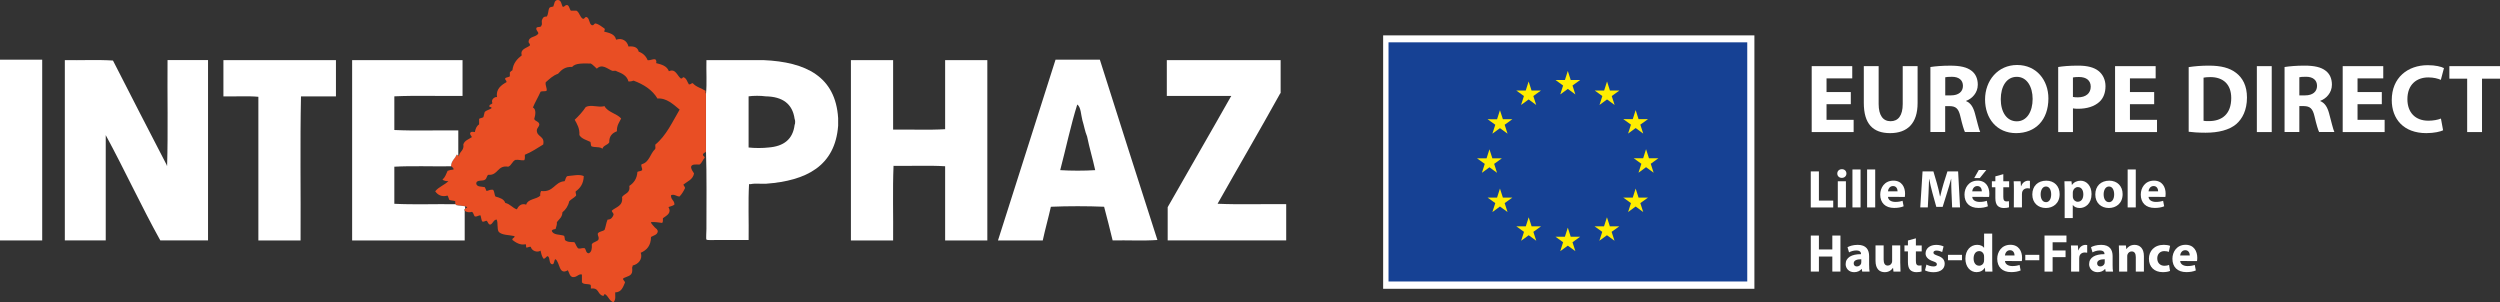
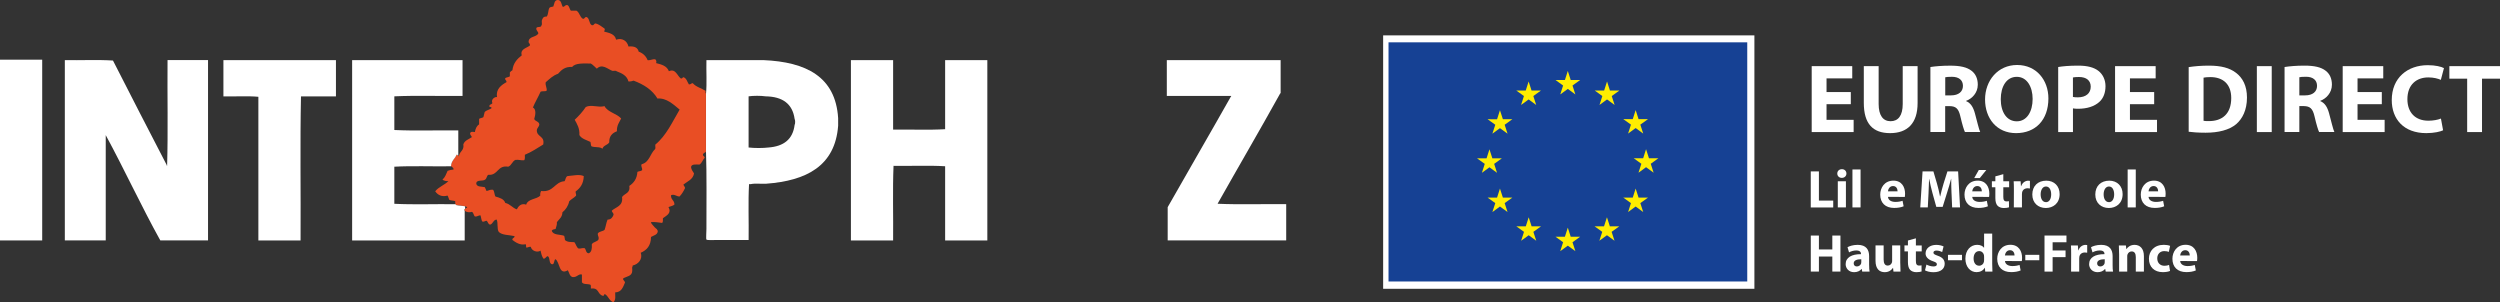
<svg xmlns="http://www.w3.org/2000/svg" id="Calque_2" viewBox="0 0 776.69 93.9">
  <rect x="0" y="0" width="776.69" height="93.9" fill="#333333" stroke="none" />
  <defs>
    <style>.cls-1{fill:#164194;}.cls-2{clip-path:url(#clippath-4);}.cls-3{fill:#fff;}.cls-4{fill:#ffed00;}.cls-5{fill:none;}.cls-6{clip-path:url(#clippath-1);}.cls-7{fill:#e94e24;}.cls-8{clip-path:url(#clippath-3);}.cls-9{fill:#e95028;}.cls-10{clip-path:url(#clippath-2);}.cls-11{clip-path:url(#clippath);}</style>
    <clipPath id="clippath">
      <rect class="cls-5" width="399.59" height="93.9" />
    </clipPath>
    <clipPath id="clippath-1">
      <rect class="cls-5" width="399.59" height="93.9" />
    </clipPath>
    <clipPath id="clippath-2">
      <rect class="cls-5" x="126.23" y="-8" width="102.1" height="102.9" />
    </clipPath>
    <clipPath id="clippath-3">
      <rect class="cls-5" width="399.59" height="93.9" />
    </clipPath>
    <clipPath id="clippath-4">
      <rect class="cls-5" x="169.54" y="24.91" width="32.44" height="22.32" />
    </clipPath>
  </defs>
  <g id="Calque_1-2">
    <g class="cls-11">
      <g class="cls-6">
        <g class="cls-10">
          <path class="cls-7" d="M190.19,21.99c-1.55-.66-3.16-2.25-4.77-.66-.62-.53-1.14-1.16-1.85-1.59-2.32-.02-4.8-.21-5.83,1.06-2.29-.13-3.35.98-4.37,2.12-1.62.54-2.68,1.65-3.84,2.65-.17,1.08.53,1.91.27,2.65-.47.24-1.39.03-1.85.26-.74,1.69-1.68,3.18-2.38,4.9,1.1.62.77,2.37.4,3.58.31.8,1.5.71,1.59,1.72-.1.78-.74,1.03-.79,1.85.04,2.08,2.57,1.67,1.99,4.37-1.84,1.11-3.59,2.33-5.7,3.18-.03.63.13,1.46-.26,1.72-1,.07-1.62-.24-2.65-.13-1.03.43-1.2,1.71-2.25,2.12-3.47-.56-3.05,2.78-6.22,2.52-.47.32-.45,1.14-.93,1.46-.7.67-2.84-.11-2.78,1.32.2,1.04,1.65.83,2.65,1.06.22.35.31.84.53,1.19.67-.12,1.08-.5,1.99-.4.52.45.4,1.54.79,2.12,1.3.38,2.63.73,3.05,1.99,1.53.33,2.19,1.52,3.58,1.99.46-.94,1.37-2.02,2.91-1.46.55-1.84,3.15-1.62,4.37-2.78-.05-.63.06-1.08.27-1.46,3.92.48,4.09-2.79,7.29-3.05.34-.49.31-1.37.93-1.59,1.88-.14,3.58-.63,5.03,0-.06,2.37-1.1,3.76-2.52,4.77-.09.58.23.75.13,1.33-.61.66-1.5,1.06-2.12,1.72-.34,1.51-1.1,2.61-2.12,3.44-.04,1.55-1.05,2.13-1.72,3.05.08.92-.25,1.43-.4,2.12-.46.12-.99.16-1.19.53.38,1.43,2.5,1.12,3.84,1.59.18.35.16.9.27,1.32.72.69,1.81.61,2.91.66.51.6.62,1.58,1.32,1.99.72.06,1.09-.24,1.85-.13.54.43.35,1.59,1.32,1.59.87-.37,1.02-1.45.93-2.78.42-.82,1.75-.73,2.12-1.59.13-.79-.31-1.01-.27-1.72.36-.75,1.55-.66,2.12-1.19.38-.99.51-2.23.93-3.18,1.1,0,1.52-.69,1.85-1.46.06-.68-.51-.72-.53-1.32,1.3-1.17,3.56-1.39,3.18-4.24.77-1.13,2.65-1.15,2.25-3.44,1.37-.92,2.39-2.2,2.52-4.37.43-.23,1.15-.18,1.46-.53.13-.75-.51-1.28-.13-1.85,2.36-.56,2.61-3.21,4.11-4.64.3-.23.05-1.01.13-1.46,3.38-2.76,5.27-7,7.55-10.86-1.86-1.54-4.08-3.69-6.89-3.44-1.61-2.71-4.27-4.38-7.42-5.56-.46.16-.95.29-1.59.26-.47-1.83-2.04-2.55-3.71-3.18-.18-.3-.92-.05-1.32-.13M168.34,6.36c.22-.66.46-1.3,1.46-1.19.64-.6.41-2.06.93-2.78.26-.27.85-.21,1.19-.4.32-.82.27-2.02,1.46-1.99,1.07.12.99,1.4,1.46,2.12.7.04.63-.69,1.46-.53.61.32.61,1.25,1.06,1.72h1.72c.97.53,1.04,1.96,1.99,2.52.69.12.5-.65,1.19-.53.96.41.69,2.05,1.59,2.52.75.17.62-.52,1.19-.53,1.17.29,1.9,1.02,2.78,1.59.19.19-.03.64-.13.93,1.64.43,3.37.78,3.71,2.52,1.92-.68,3.49.44,3.84,2.12,1.76-.17,2.9.28,3.18,1.59,1.32.49,2.26,1.36,2.78,2.65,1,.11,1.39-.38,2.38-.27.3.38.45.61.26,1.19,1.76.41,3.4.93,3.97,2.52,2.1-.94,2.56,1.42,3.71,2.25.51.12.47-.32.79-.4,1.02.31,1.18,1.46,1.72,2.25.58.05.68-.38,1.19-.4.96,1.16,2.67,1.56,3.97,2.38.08.23-.16.78.13.79v18.15c-.08,0-.16.02-.13.13-.34.14-.64.33-.79.66-.12.65.56.5.53,1.06-.59.64-.85,1.62-1.59,2.12-1.15,0-2.52-.22-2.65.79.08.89.61,1.34.93,1.99-.35,1.9-2.06,2.44-3.31,3.44.12.41.44.62.53,1.06-.46.99-1.01,1.9-1.72,2.65-.95,0-1.66-.86-2.65-.4-.11,1.43,1.1,1.55,1.06,2.91-.46.43-1.26.51-1.86.79,1.1,1.89-.63,2.64-1.72,3.44,0,.58.08,1.23-.26,1.46-1.11-.12-2.13-.34-3.44-.26.05.44.31.66.53.93.39.5.83.94,1.32,1.32.07.2.2.33.27.53-.08,1.24-1.31,1.34-2.12,1.85-.01,2.68-1.3,4.09-3.18,4.9.65,1.98-.75,3.59-2.52,3.97v.27c-.3.23-.05,1.01-.13,1.46-.08,1.6-1.72,1.63-2.78,2.25-.3.47.5.77.53,1.32-.63,1.41-1.06,3-3.05,3.05-.02,1.06.28,2.27-.53,3.05-1.33-.39-1.55-1.89-2.65-2.52-.37.02-.16.63-.66.53-1.74-.49-1.09-2.6-3.71-2.25-.03-.41.09-.97-.13-1.19-.82-.33-2.28-.02-2.65-.79v-2.38c-1.09-.32-1.54.97-2.91.79-.93-.26-1.02-1.36-1.46-2.12-2.83,1.66-2.44-2.44-3.84-3.44-.55.29-.25,1.43-.93,1.59-1.26-.06-.62-2.04-1.46-2.52-.62.08-.63.79-1.32.79-.51-.64-.73-1.57-.93-2.52-.93.68-2.73.18-3.05-1.19-.56-.03-.85.21-1.32.27-.25-.19-.02-.87-.27-1.06-1.73.39-3.09-.57-4.11-1.33-.11-.73.72-.51.66-1.19-1.67-.4-3.9-.25-4.9-1.32-.61-.89-.15-2.85-.66-3.84-1.06.13-1.1,1.29-1.99,1.59-.66-.09-.69-.81-1.06-1.19-.56-.03-.71.35-1.33.27-.45-.43-.37-1.4-.66-1.99-.66.05-.95.46-1.72.4-.4-.39-.38-1.21-.93-1.46-.74.25-1.65.13-2.12-.27.02-.11-.05-.12-.13-.13-.31-.04-.08-.59.13-.53.23-.12.39-.32.66-.4-.09-.26-.35-.35-.66-.4-.84-.22-1.96-.16-2.78-.4-.06-.12-.12-.24-.27-.27-.01-.15.19-.21,0-.26v-.66c-.55-.2-1.33-.17-1.85-.4-.2-.41-.28-.95-.53-1.33-1.81.49-3.02-.17-3.84-1.33,1.05-1.38,2.92-1.94,4.11-3.18-.47.07-1.55-.03-1.85-.53.84-.57,1.13-1.7,1.59-2.65.54-.21,1.15-.35,1.85-.4.04-.57-.39-.67-.66-.93.02-.11-.05-.12-.13-.13.05-1.71,1.22-2.31,1.72-3.58.36-.1.27.26.53.26-.02.15.03.24.13.26.02-.11.13-.13.13-.26.25-1.34,1.62-1.56,1.32-3.44.4-1.24,1.69-1.58,2.65-2.25-.14-.48-.62-.61-.53-1.32.37-.48.72-.32,1.46-.26.19-1.05.57-1.91,1.32-2.38v-1.72c.35-.27.98-.26,1.33-.53.13-.54.27-1.05.4-1.59.52-.58,1.5-.7,2.12-1.19.09-.49-.57-.23-.66-.53-.08-.75.76-.56.93-1.06-.56-1.31,1.01-2.06,1.46-1.85-.46-2.48,1.33-3.77,2.91-4.64.1-.63-.47-.59-.4-1.19.33-.38,1.11-.3,1.46-.66v-1.19c.2-.29.49-.48.79-.66.26-2.25,1.5-3.54,2.91-4.64-.59-1.97,1.52-2.23,2.52-3.05.13-.66-.41-.65-.4-1.19.1-1.8,2.5-1.3,3.05-2.65-.15-.56-.66-.76-.66-1.46.07-.77,1.55-.13,1.59-.93.31-.27.05-1.1.13-1.59" />
        </g>
      </g>
      <rect class="cls-3" y="18.54" width="13.11" height="56.16" />
      <g class="cls-8">
        <path class="cls-3" d="M69.4,18.68h34.97v11.26h-10.86c-.31,14.66-.04,29.89-.13,44.77h-13.11V30.07c-3.36-.31-7.28-.04-10.86-.13v-11.26Z" />
        <path class="cls-3" d="M264.36,18.68h13.11v21.59c5.34-.09,11.04.18,16.16-.13v-21.46h13.11v56.02h-13.11v-23.05c-5.08-.31-10.73-.04-16.03-.13-.31,7.46-.05,15.5-.13,23.18h-13.11V18.68Z" />
        <g class="cls-2">
          <path class="cls-9" d="M187.81,32.98c1.05,1.95,3.77,2.23,5.17,3.84-.58,1.18-1.4,2.13-1.32,3.97-1.41.53-2.44,1.45-2.38,3.44-.5.87-1.84.9-2.12,1.99-.68-.73-2.51-.32-3.44-.79-.18-.35-.16-.9-.27-1.33-1.24-.61-2.75-.95-3.44-2.12.11-2.19-.73-3.42-1.46-4.77,1.27-1.2,2.46-2.48,3.44-3.97,1.71-.87,3.86.28,5.83-.27" />
        </g>
        <path class="cls-3" d="M35.1,18.81c5.54,10.84,11.08,21.67,16.69,32.45-.02.15.03.24.13.26.31-10.68.04-21.94.13-32.85h12.58v56.02h-14.83c-5.91-10.65-11.13-21.98-16.95-32.71v32.71h-12.71V18.68c4.95.09,10.24-.18,14.97.13" />
-         <path class="cls-3" d="M340.25,52.85c-.77-3.56-1.79-6.86-2.52-10.46-.65-1.51-.94-3.38-1.46-5.03-.45-1.66-.42-4.06-1.59-4.9-2.04,6.52-3.51,13.62-5.3,20.4,3.31.22,7.55.22,10.86,0M326.61,64.24h-.13c-.79,3.53-1.75,6.9-2.52,10.46h-13.91c5.94-18.74,11.93-37.43,17.88-56.16h13.77c5.95,18.68,11.86,37.41,17.88,56.02-4.37.31-9.32.04-13.91.13-.86-3.51-1.72-7.02-2.65-10.46-5.16-.22-11.26-.22-16.42,0" />
        <path class="cls-3" d="M232.57,29.93v15.89c1.77.22,4.46.22,6.22,0,4.68-.36,7.53-2.53,8.08-7.02.22-.31.22-1.54,0-1.85-.65-4.69-3.74-6.94-9.01-7.02-1.46-.22-3.84-.22-5.3,0M237.21,18.68c13.16.57,22.37,5.09,23.18,18.01v2.38c-.95,12.51-9.86,17.08-22.38,18.01-1.55.09-3.44-.18-4.77.13h-.53c-.31,5.52-.04,11.61-.13,17.35h-9.93c-.7,0-2.96.13-3.18-.13-.17-.2,0-2.39,0-3.31,0-7.99.11-17.03-.13-23.97v-18.01c.31-3.22.04-7.02.13-10.46h17.75Z" />
        <path class="cls-3" d="M397.87,28.87c.02.11-.05.12-.13.13-6.39,11.53-13.01,22.84-19.47,34.3,6.84.31,14.26.04,21.32.13v11.26h-36.82v-10.33c6.5-11.46,13.12-22.82,19.6-34.3.13,0,.1-.16.13-.26h-20v-11.12h35.36v10.2Z" />
        <path class="cls-3" d="M142.38,48.34c-.26,0-.17-.36-.53-.26-.5,1.27-1.67,1.86-1.72,3.58-5.83.09-12.01-.18-17.62.13v11.52c6.05.31,12.67.04,18.94.13.15.03.21.15.27.27.83.23,1.94.18,2.78.4v.79c-.21-.06-.44.49-.13.53v9.27h-34.97V18.68h34.3v11.12c-7.02.09-14.39-.18-21.19.13v10.46c6.36.31,13.29.04,19.87.13v7.81Z" />
      </g>
    </g>
    <rect class="cls-3" x="429.71" y="10.99" width="115.34" height="78.73" />
    <rect class="cls-1" x="431.38" y="13.15" width="111.45" height="74.3" />
    <polygon class="cls-4" points="484.73 29.34 487.08 27.62 489.43 29.34 488.54 26.57 490.92 24.85 487.98 24.85 487.08 22.04 486.18 24.85 483.24 24.85 485.62 26.57 484.73 29.34" />
    <polygon class="cls-4" points="472.56 32.61 474.91 30.89 477.26 32.61 476.37 29.83 478.75 28.12 475.81 28.12 474.91 25.31 474.01 28.12 471.06 28.12 473.45 29.83 472.56 32.61" />
    <polygon class="cls-4" points="466 34.23 465.1 37.05 462.16 37.04 464.55 38.76 463.65 41.53 466 39.82 468.36 41.53 467.46 38.76 469.85 37.04 466.91 37.04 466 34.23" />
    <polygon class="cls-4" points="462.74 51.97 465.09 53.69 464.2 50.91 466.58 49.2 463.64 49.2 462.74 46.38 461.84 49.2 458.89 49.2 461.28 50.91 460.39 53.69 462.74 51.97" />
    <polygon class="cls-4" points="466.91 61.39 466 58.58 465.1 61.39 462.16 61.39 464.55 63.1 463.65 65.88 466 64.16 468.36 65.88 467.46 63.1 469.85 61.39 466.91 61.39" />
    <polygon class="cls-4" points="475.83 70.31 474.93 67.5 474.03 70.31 471.08 70.31 473.47 72.03 472.58 74.8 474.93 73.08 477.28 74.8 476.38 72.03 478.77 70.31 475.83 70.31" />
    <polygon class="cls-4" points="487.98 73.54 487.08 70.73 486.18 73.54 483.24 73.54 485.62 75.26 484.73 78.03 487.08 76.32 489.43 78.03 488.54 75.26 490.93 73.54 487.98 73.54" />
    <polygon class="cls-4" points="500.14 70.31 499.24 67.5 498.33 70.31 495.39 70.31 497.78 72.03 496.88 74.8 499.24 73.08 501.59 74.8 500.69 72.03 503.08 70.31 500.14 70.31" />
    <polygon class="cls-4" points="509.06 61.39 508.16 58.58 507.26 61.39 504.31 61.39 506.7 63.1 505.81 65.88 508.16 64.16 510.51 65.88 509.61 63.1 512 61.39 509.06 61.39" />
    <polygon class="cls-4" points="515.23 49.16 512.29 49.16 511.39 46.35 510.49 49.17 507.54 49.16 509.93 50.88 509.04 53.66 511.39 51.94 513.74 53.66 512.85 50.88 515.23 49.16" />
    <polygon class="cls-4" points="505.81 41.5 508.16 39.78 510.51 41.5 509.61 38.72 512 37.01 509.06 37.01 508.16 34.2 507.26 37.01 504.31 37.01 506.7 38.72 505.81 41.5" />
    <polygon class="cls-4" points="499.27 25.31 498.37 28.12 495.43 28.12 497.81 29.84 496.92 32.61 499.27 30.89 501.62 32.61 500.73 29.84 503.12 28.12 500.17 28.12 499.27 25.31" />
    <polygon class="cls-3" points="575 32.37 567.46 32.37 567.46 37.23 575.88 37.23 575.88 41.03 562.85 41.03 562.85 20.55 575.45 20.55 575.45 24.35 567.46 24.35 567.46 28.6 575 28.6 575 32.37" />
    <path class="cls-3" d="M583.65,20.55v11.76c0,3.56,1.37,5.35,3.71,5.35s3.77-1.7,3.77-5.35v-11.76h4.62v11.48c0,6.32-3.19,9.33-8.54,9.33s-8.17-2.89-8.17-9.39v-11.42h4.62Z" />
    <path class="cls-3" d="M599.75,20.82c1.49-.24,3.68-.42,6.17-.42,3.04,0,5.16.46,6.62,1.61,1.25.97,1.91,2.43,1.91,4.31,0,2.58-1.85,4.37-3.62,5.01v.09c1.43.58,2.22,1.91,2.73,3.8.64,2.34,1.25,5.01,1.64,5.8h-4.74c-.3-.61-.82-2.25-1.4-4.77-.58-2.58-1.46-3.25-3.37-3.28h-1.37v8.05h-4.59v-20.2ZM604.34,29.63h1.82c2.31,0,3.68-1.15,3.68-2.95s-1.28-2.82-3.4-2.82c-1.12,0-1.76.06-2.1.15v5.62Z" />
    <path class="cls-3" d="M636.39,30.57c0,6.74-4.04,10.79-10.05,10.79s-9.63-4.59-9.63-10.45,3.95-10.72,9.96-10.72,9.72,4.71,9.72,10.39M621.59,30.82c0,4.04,1.88,6.87,4.98,6.87s4.92-2.98,4.92-6.96c0-3.71-1.73-6.86-4.92-6.86s-4.98,2.98-4.98,6.96" />
    <path class="cls-3" d="M639.42,20.82c1.43-.24,3.43-.43,6.26-.43s4.89.55,6.26,1.64c1.33,1.03,2.19,2.73,2.19,4.74s-.64,3.74-1.88,4.86c-1.58,1.46-3.92,2.16-6.65,2.16-.61,0-1.15-.03-1.58-.12v7.35h-4.59v-20.2ZM644.01,30.12c.4.09.85.12,1.55.12,2.46,0,3.98-1.25,3.98-3.31,0-1.88-1.31-3.01-3.65-3.01-.91,0-1.55.06-1.88.15v6.04Z" />
    <polygon class="cls-3" points="669.25 32.37 661.72 32.37 661.72 37.23 670.13 37.23 670.13 41.03 657.1 41.03 657.1 20.55 669.71 20.55 669.71 24.35 661.72 24.35 661.72 28.6 669.25 28.6 669.25 32.37" />
    <path class="cls-3" d="M679.98,20.85c1.7-.27,3.92-.46,6.23-.46,3.92,0,6.47.73,8.41,2.19,2.13,1.58,3.46,4.1,3.46,7.72,0,3.92-1.43,6.62-3.37,8.29-2.16,1.79-5.47,2.64-9.48,2.64-2.4,0-4.13-.15-5.26-.3v-20.08ZM684.59,37.53c.4.09,1.06.09,1.61.09,4.22.03,6.99-2.28,6.99-7.17,0-4.25-2.49-6.5-6.5-6.5-1,0-1.7.09-2.1.18v13.4Z" />
    <rect class="cls-3" x="701.15" y="20.55" width="4.62" height="20.48" />
    <path class="cls-3" d="M709.77,20.82c1.49-.24,3.68-.43,6.17-.43,3.04,0,5.17.46,6.62,1.61,1.25.97,1.91,2.43,1.91,4.31,0,2.58-1.85,4.37-3.61,5.01v.09c1.43.58,2.22,1.91,2.73,3.8.64,2.34,1.25,5.01,1.64,5.8h-4.74c-.3-.61-.82-2.25-1.4-4.77-.58-2.58-1.46-3.25-3.37-3.28h-1.37v8.05h-4.59v-20.2ZM714.36,29.63h1.82c2.31,0,3.67-1.15,3.67-2.95s-1.28-2.83-3.4-2.83c-1.12,0-1.76.06-2.1.15v5.62Z" />
    <polygon class="cls-3" points="739.97 32.37 732.43 32.37 732.43 37.23 740.85 37.23 740.85 41.03 727.82 41.03 727.82 20.55 740.42 20.55 740.42 24.35 732.43 24.35 732.43 28.6 739.97 28.6 739.97 32.37" />
    <path class="cls-3" d="M759.01,40.48c-.82.4-2.76.88-5.22.88-7.08,0-10.73-4.43-10.73-10.27,0-6.99,4.98-10.84,11.18-10.84,2.4,0,4.22.46,5.04.91l-.97,3.65c-.91-.4-2.22-.76-3.89-.76-3.65,0-6.5,2.22-6.5,6.77,0,4.1,2.43,6.68,6.53,6.68,1.43,0,2.95-.27,3.89-.67l.67,3.65Z" />
    <polygon class="cls-3" points="766.49 24.44 760.96 24.44 760.96 20.55 776.69 20.55 776.69 24.44 771.1 24.44 771.1 41.03 766.49 41.03 766.49 24.44" />
    <path class="cls-3" d="M562.57,53.25h2.52v9.07h4.45v2.13h-6.98v-11.19Z" />
    <path class="cls-3" d="M572.2,55.26c-.85,0-1.4-.6-1.4-1.35s.56-1.35,1.43-1.35,1.4.58,1.41,1.35c0,.75-.55,1.35-1.43,1.35h-.02ZM570.96,64.44v-8.12h2.52v8.12h-2.52Z" />
    <path class="cls-3" d="M575.51,52.65h2.52v11.79h-2.52v-11.79Z" />
-     <path class="cls-3" d="M580.06,52.65h2.52v11.79h-2.52v-11.79Z" />
    <path class="cls-3" d="M586.55,61.17c.08,1.06,1.11,1.56,2.29,1.56.86,0,1.56-.12,2.24-.35l.33,1.71c-.83.35-1.84.51-2.94.51-2.76,0-4.33-1.59-4.33-4.15,0-2.06,1.29-4.33,4.1-4.33,2.62,0,3.62,2.04,3.62,4.05,0,.43-.05.81-.08,1.01l-5.23-.02ZM589.53,59.44c0-.6-.27-1.64-1.41-1.64-1.08,0-1.51.98-1.58,1.64h2.99Z" />
    <path class="cls-3" d="M606.29,60.15c-.05-1.35-.1-2.96-.1-4.6h-.03c-.37,1.43-.83,3.02-1.26,4.34l-1.36,4.37h-1.98l-1.2-4.32c-.36-1.33-.73-2.91-1.01-4.38h-.03c-.05,1.51-.12,3.24-.18,4.63l-.22,4.25h-2.34l.71-11.19h3.37l1.1,3.75c.37,1.28.7,2.67.95,3.99h.07c.3-1.3.68-2.76,1.06-4.02l1.18-3.72h3.32l.6,11.19h-2.46l-.18-4.29Z" />
    <path class="cls-3" d="M612.73,61.17c.08,1.06,1.11,1.56,2.29,1.56.86,0,1.56-.12,2.24-.35l.33,1.71c-.83.35-1.84.51-2.94.51-2.76,0-4.33-1.59-4.33-4.15,0-2.06,1.29-4.33,4.1-4.33,2.62,0,3.62,2.04,3.62,4.05,0,.43-.05.81-.08,1.01l-5.23-.02ZM615.71,59.44c0-.6-.27-1.64-1.41-1.64-1.08,0-1.51.98-1.58,1.64h2.99ZM617.1,52.81l-2.03,2.52h-1.73l1.43-2.52h2.33Z" />
    <path class="cls-3" d="M622.38,54.11v2.21h1.81v1.86h-1.81v2.96c0,.98.25,1.43,1,1.43.35,0,.52-.02.75-.07l.02,1.91c-.32.12-.93.22-1.63.22-.81,0-1.49-.28-1.91-.7-.46-.48-.7-1.26-.7-2.41v-3.34h-1.08v-1.86h1.08v-1.53l2.47-.68Z" />
    <path class="cls-3" d="M625.67,58.99c0-1.2-.02-1.98-.07-2.67h2.16l.1,1.51h.07c.41-1.2,1.4-1.69,2.19-1.69.23,0,.35.02.53.05v2.37c-.22-.03-.41-.07-.7-.07-.93,0-1.56.48-1.73,1.28-.03.17-.05.35-.05.56v4.1h-2.52l.02-5.45Z" />
    <path class="cls-3" d="M635.59,64.62c-2.38,0-4.2-1.56-4.2-4.19s1.73-4.3,4.35-4.3c2.48,0,4.14,1.71,4.14,4.17,0,2.96-2.11,4.32-4.27,4.32h-.02ZM635.64,62.81c1,0,1.61-.98,1.61-2.44,0-1.2-.47-2.43-1.61-2.43s-1.66,1.23-1.66,2.44c0,1.38.58,2.42,1.64,2.42h.02Z" />
-     <path class="cls-3" d="M641.44,59.04c0-1.06-.03-1.96-.07-2.72h2.19l.12,1.13h.03c.6-.85,1.53-1.31,2.71-1.31,1.78,0,3.37,1.54,3.37,4.14,0,2.96-1.88,4.35-3.69,4.35-.98,0-1.74-.4-2.11-.93h-.03v4.04h-2.52v-8.69ZM643.97,60.95c0,.2.02.37.05.53.17.68.75,1.2,1.48,1.2,1.1,0,1.74-.91,1.74-2.29,0-1.3-.58-2.27-1.71-2.27-.71,0-1.34.53-1.51,1.28-.03.13-.05.3-.05.45v1.11Z" />
    <path class="cls-3" d="M655.16,64.62c-2.38,0-4.2-1.56-4.2-4.19s1.73-4.3,4.35-4.3c2.47,0,4.14,1.71,4.14,4.17,0,2.96-2.11,4.32-4.27,4.32h-.02ZM655.21,62.81c1,0,1.61-.98,1.61-2.44,0-1.2-.47-2.43-1.61-2.43s-1.66,1.23-1.66,2.44c0,1.38.58,2.42,1.64,2.42h.02Z" />
    <path class="cls-3" d="M661.01,52.65h2.52v11.79h-2.52v-11.79Z" />
    <path class="cls-3" d="M667.5,61.17c.08,1.06,1.11,1.56,2.29,1.56.86,0,1.56-.12,2.24-.35l.33,1.71c-.83.35-1.84.51-2.94.51-2.76,0-4.33-1.59-4.33-4.15,0-2.06,1.29-4.33,4.1-4.33,2.62,0,3.62,2.04,3.62,4.05,0,.43-.05.81-.08,1.01l-5.23-.02ZM670.48,59.44c0-.6-.27-1.64-1.41-1.64-1.08,0-1.51.98-1.58,1.64h2.99Z" />
    <path class="cls-3" d="M565.09,73.18v4.32h4.17v-4.32h2.52v11.19h-2.52v-4.67h-4.17v4.67h-2.52v-11.19h2.52Z" />
    <path class="cls-3" d="M580.7,82.41c0,.76.03,1.51.13,1.96h-2.28l-.15-.81h-.05c-.53.65-1.36,1-2.33,1-1.64,0-2.62-1.2-2.62-2.49,0-2.11,1.89-3.11,4.77-3.11v-.1c0-.43-.23-1.05-1.48-1.05-.83,0-1.71.28-2.24.6l-.47-1.61c.56-.32,1.68-.73,3.16-.73,2.71,0,3.55,1.59,3.55,3.5v2.84ZM578.26,80.54c-1.33,0-2.36.32-2.36,1.28,0,.65.43.96,1,.96.61,0,1.15-.42,1.31-.93.03-.13.05-.28.05-.43v-.88Z" />
    <path class="cls-3" d="M590.37,81.77c0,1.06.03,1.93.07,2.61h-2.19l-.12-1.15h-.05c-.32.5-1.08,1.33-2.54,1.33-1.66,0-2.86-1.03-2.86-3.54v-4.77h2.52v4.37c0,1.18.38,1.89,1.28,1.89.7,0,1.11-.48,1.26-.88.07-.15.1-.33.1-.55v-4.83h2.52v5.51Z" />
    <path class="cls-3" d="M595.22,74.04v2.21h1.81v1.86h-1.81v2.96c0,.98.25,1.43,1,1.43.35,0,.51-.02.75-.07l.02,1.91c-.32.12-.93.22-1.63.22-.81,0-1.5-.28-1.91-.7-.46-.48-.7-1.26-.7-2.41v-3.34h-1.08v-1.86h1.08v-1.53l2.48-.68Z" />
    <path class="cls-3" d="M598.48,82.18c.46.28,1.43.6,2.18.6s1.08-.25,1.08-.66-.25-.63-1.18-.95c-1.69-.55-2.34-1.48-2.33-2.42,0-1.53,1.3-2.67,3.31-2.67.95,0,1.78.23,2.28.48l-.43,1.73c-.37-.18-1.08-.45-1.76-.45-.61,0-.96.25-.96.65s.32.6,1.31.95c1.54.52,2.18,1.31,2.19,2.49,0,1.53-1.18,2.64-3.5,2.64-1.06,0-2.01-.25-2.62-.58l.45-1.79Z" />
    <path class="cls-3" d="M609.54,79.17v1.68h-4.35v-1.68h4.35Z" />
    <path class="cls-3" d="M618.93,72.58v9.37c0,.93.03,1.88.07,2.42h-2.24l-.1-1.18h-.05c-.5.9-1.49,1.36-2.54,1.36-1.93,0-3.47-1.64-3.47-4.17-.02-2.72,1.69-4.32,3.64-4.32,1.01,0,1.78.37,2.14.91h.03v-4.4h2.52ZM616.4,79.71c0-.15,0-.32-.03-.47-.15-.68-.7-1.23-1.48-1.23-1.16,0-1.74,1.03-1.74,2.31,0,1.36.68,2.23,1.73,2.23.73,0,1.33-.5,1.48-1.21.03-.17.05-.37.05-.57v-1.06Z" />
    <path class="cls-3" d="M622.9,81.1c.08,1.06,1.11,1.56,2.29,1.56.86,0,1.56-.12,2.24-.35l.33,1.71c-.83.35-1.84.52-2.94.52-2.76,0-4.33-1.59-4.33-4.15,0-2.06,1.29-4.34,4.1-4.34,2.62,0,3.62,2.04,3.62,4.05,0,.43-.05.81-.08,1.01l-5.23-.02ZM625.87,79.37c0-.6-.27-1.64-1.41-1.64-1.08,0-1.51.98-1.58,1.64h2.99Z" />
    <path class="cls-3" d="M633.56,79.17v1.68h-4.35v-1.68h4.35Z" />
    <path class="cls-3" d="M635.17,73.18h6.83v2.08h-4.3v2.56h4.02v2.06h-4.02v4.5h-2.52v-11.19Z" />
    <path class="cls-3" d="M643.46,78.93c0-1.2-.02-1.98-.07-2.67h2.16l.1,1.51h.07c.41-1.2,1.4-1.69,2.19-1.69.23,0,.35.02.53.05v2.38c-.22-.03-.41-.07-.7-.07-.93,0-1.56.48-1.73,1.28-.03.17-.05.35-.05.57v4.1h-2.52l.02-5.45Z" />
    <path class="cls-3" d="M656.34,82.41c0,.76.03,1.51.13,1.96h-2.28l-.15-.81h-.05c-.53.65-1.36,1-2.33,1-1.64,0-2.62-1.2-2.62-2.49,0-2.11,1.89-3.11,4.77-3.11v-.1c0-.43-.23-1.05-1.48-1.05-.83,0-1.71.28-2.24.6l-.46-1.61c.56-.32,1.68-.73,3.16-.73,2.71,0,3.55,1.59,3.55,3.5v2.84ZM653.89,80.54c-1.33,0-2.36.32-2.36,1.28,0,.65.43.96,1,.96.61,0,1.15-.42,1.31-.93.03-.13.05-.28.05-.43v-.88Z" />
    <path class="cls-3" d="M658.35,78.84c0-1.01-.03-1.86-.07-2.59h2.19l.12,1.13h.05c.33-.53,1.15-1.31,2.51-1.31,1.66,0,2.91,1.11,2.91,3.5v4.8h-2.52v-4.5c0-1.05-.36-1.76-1.28-1.76-.7,0-1.11.48-1.3.95-.07.17-.08.4-.08.63v4.68h-2.52v-5.53Z" />
    <path class="cls-3" d="M674.18,84.17c-.45.22-1.3.38-2.26.38-2.62,0-4.3-1.61-4.3-4.17,0-2.37,1.63-4.32,4.65-4.32.66,0,1.4.12,1.93.32l-.4,1.88c-.3-.13-.75-.25-1.41-.25-1.33,0-2.19.95-2.18,2.27,0,1.49,1,2.29,2.22,2.29.6,0,1.06-.1,1.45-.27l.3,1.86Z" />
    <path class="cls-3" d="M677.33,81.1c.08,1.06,1.11,1.56,2.29,1.56.86,0,1.56-.12,2.24-.35l.33,1.71c-.83.35-1.84.52-2.94.52-2.76,0-4.33-1.59-4.33-4.15,0-2.06,1.29-4.34,4.1-4.34,2.62,0,3.62,2.04,3.62,4.05,0,.43-.05.81-.08,1.01l-5.23-.02ZM680.31,79.37c0-.6-.27-1.64-1.41-1.64-1.08,0-1.51.98-1.58,1.64h2.99Z" />
  </g>
</svg>